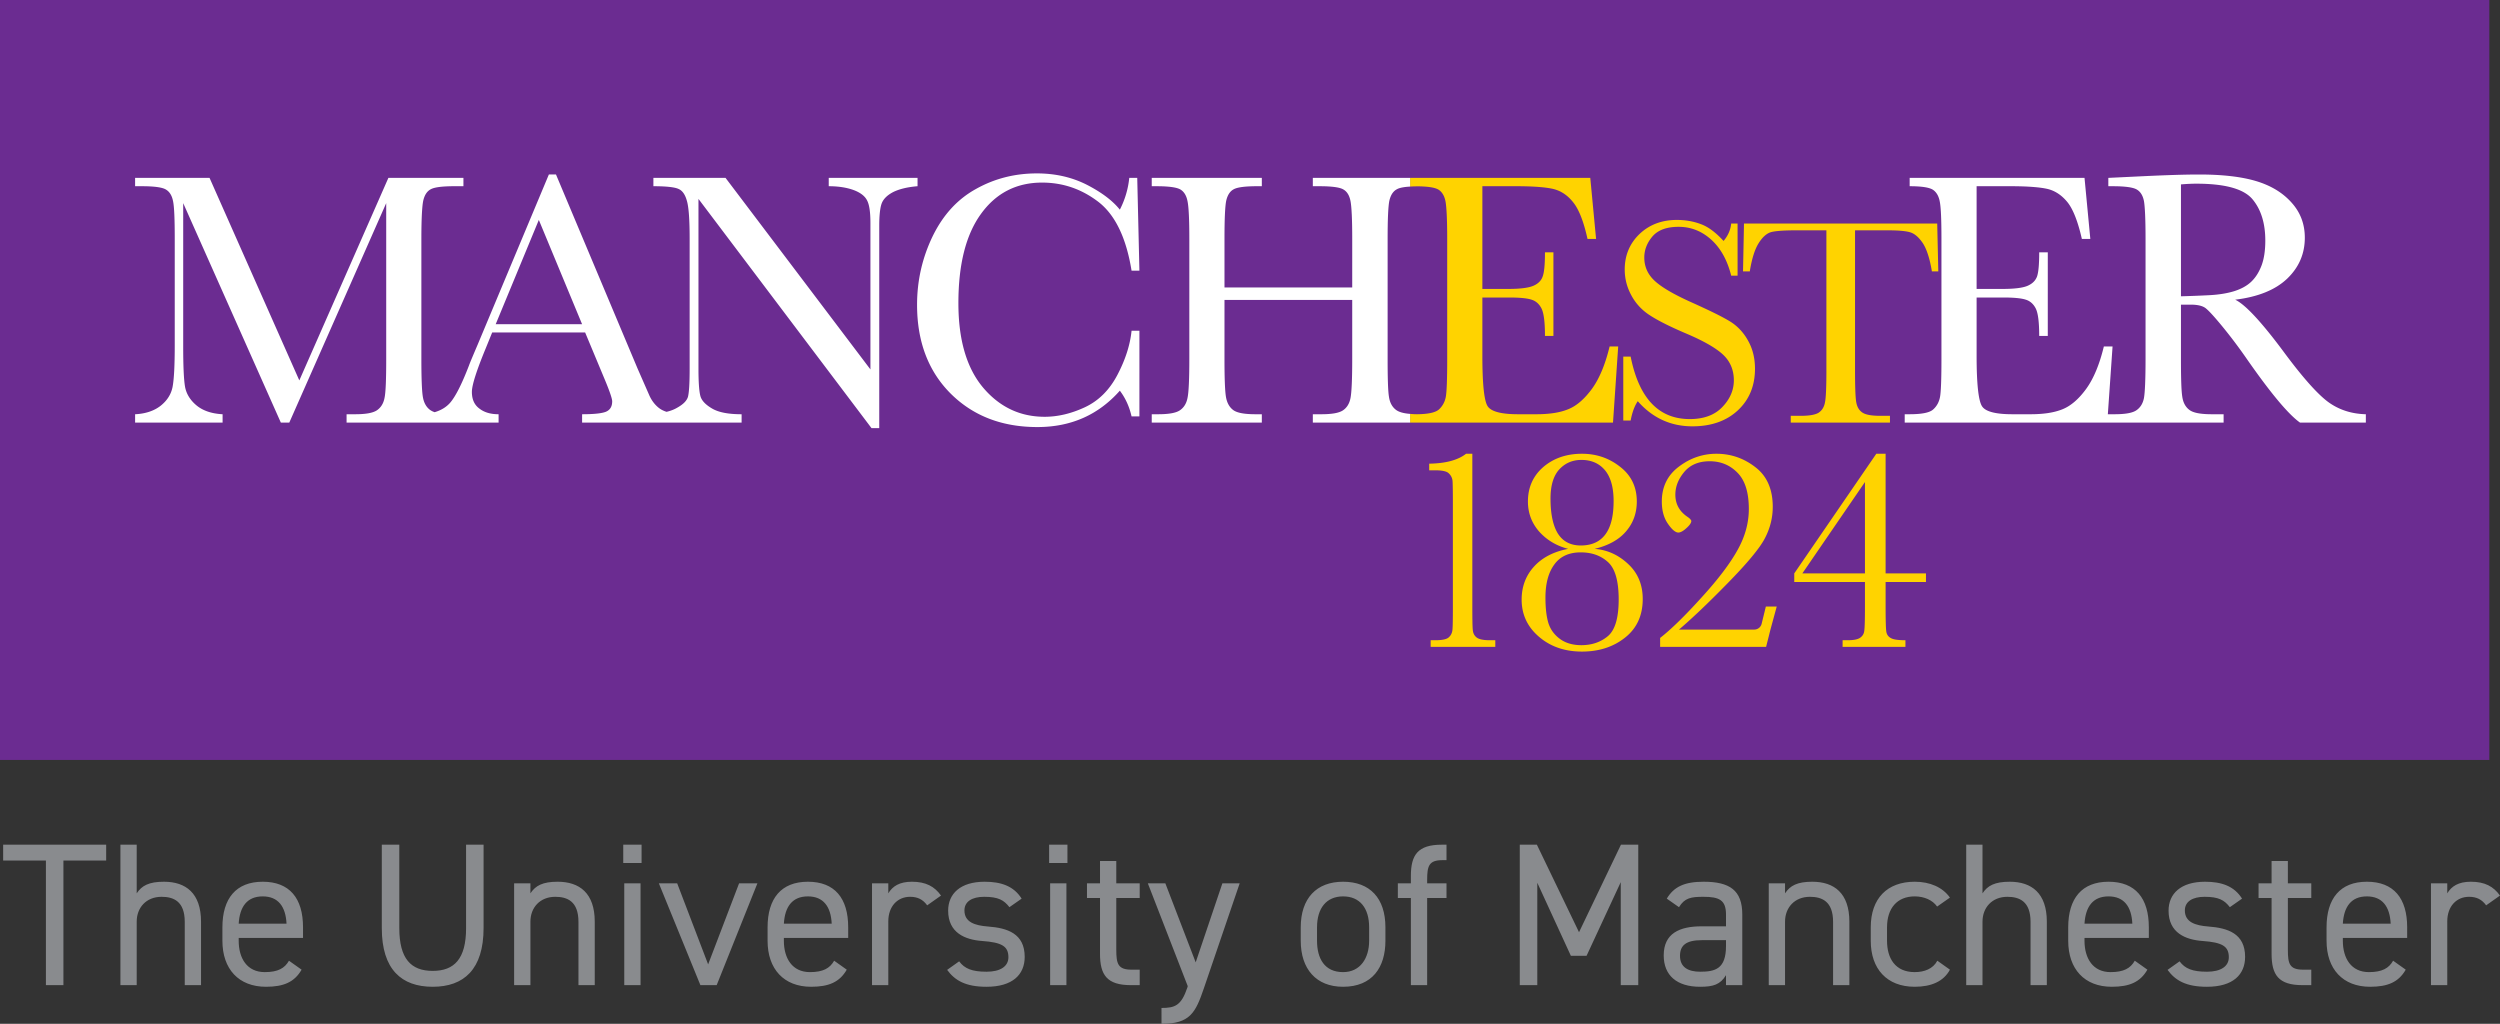
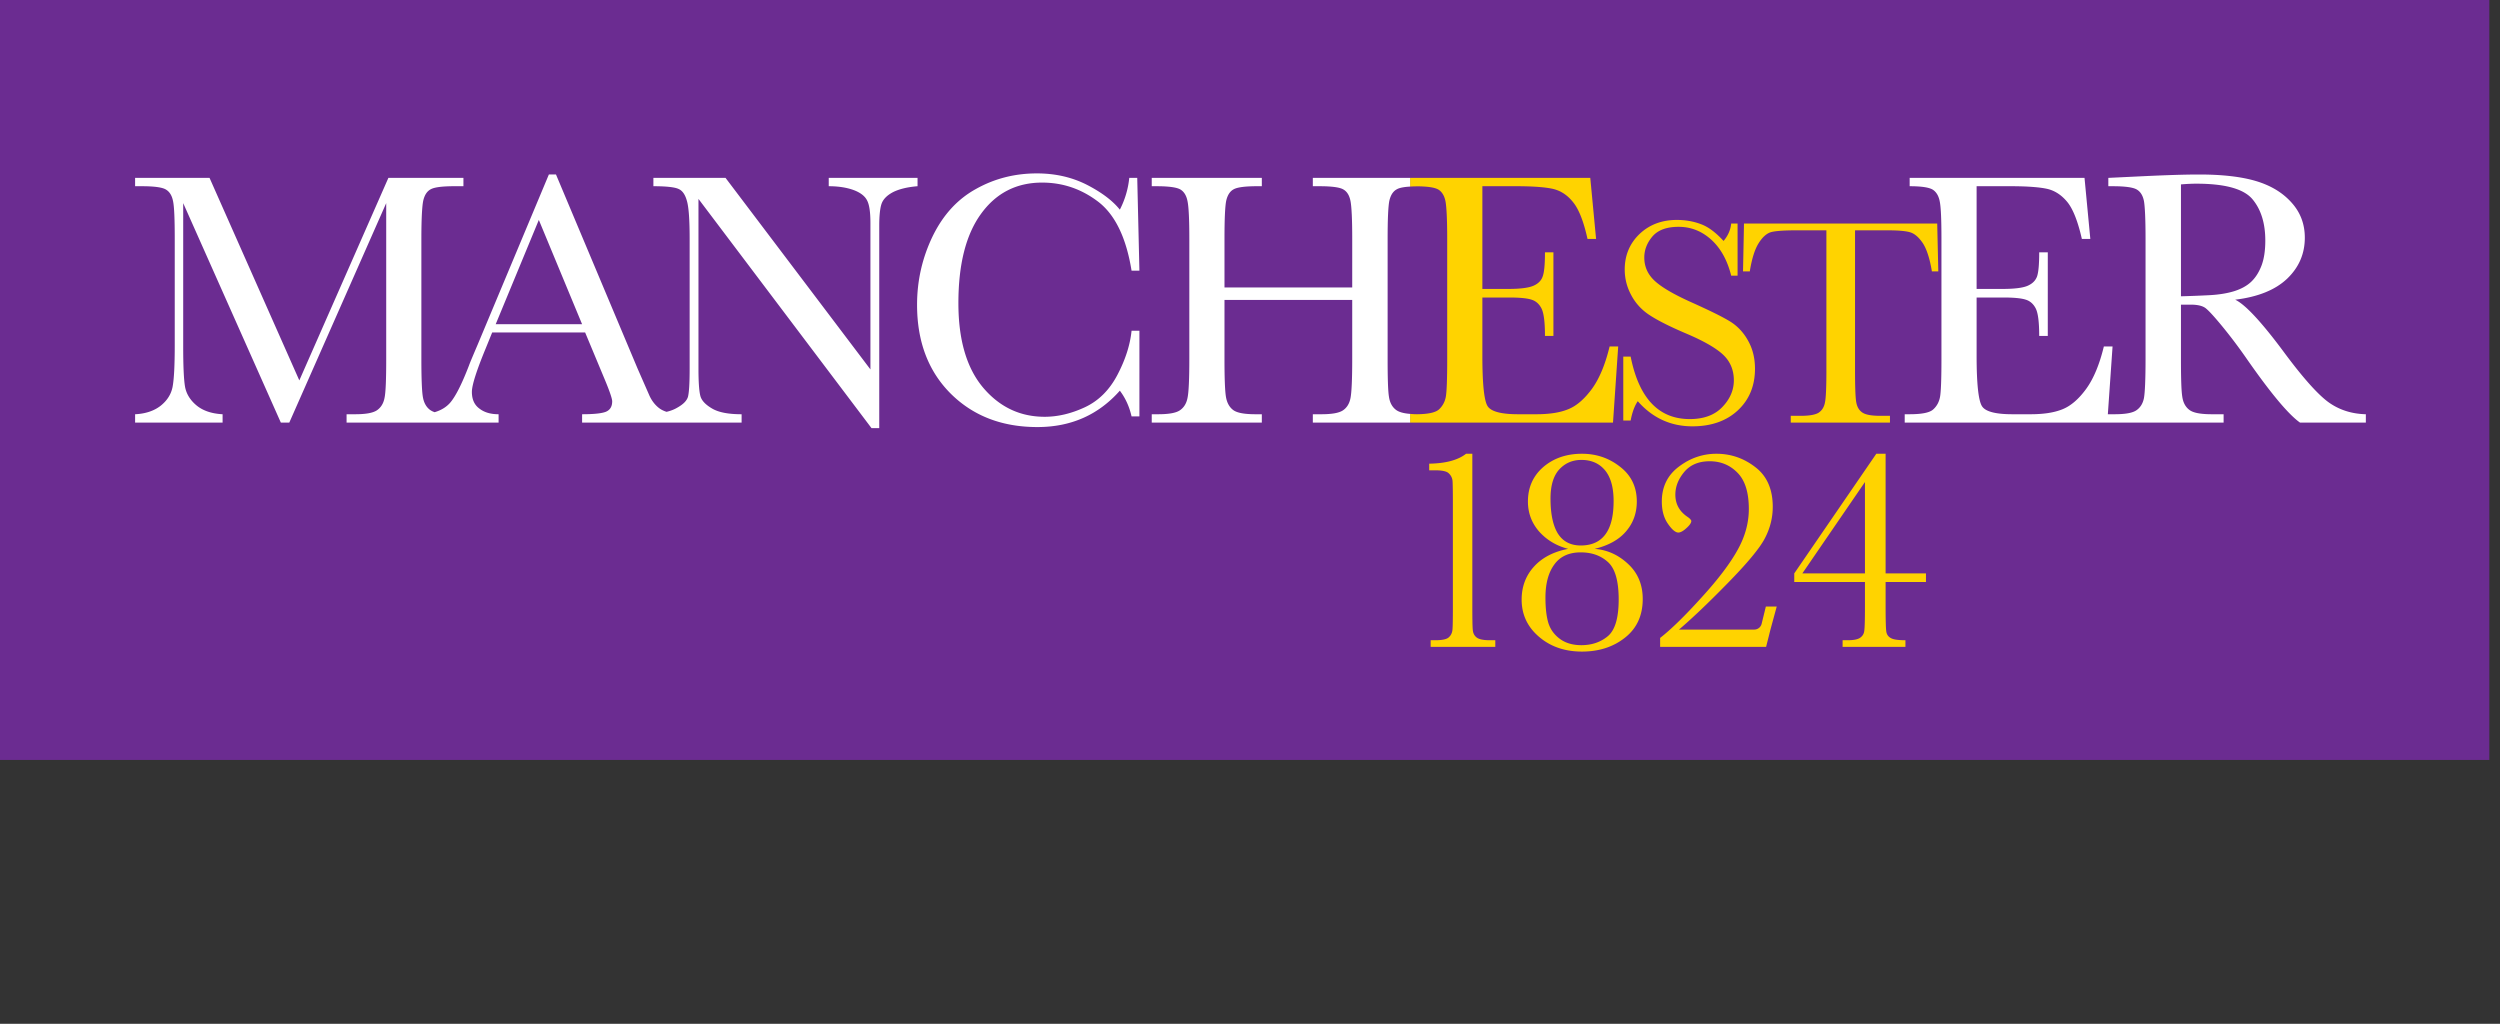
<svg xmlns="http://www.w3.org/2000/svg" width="586.036" height="240" viewBox="0 0 586.036 240">
  <rect x="0" y="0" width="586.036" height="240" fill="#333333" stroke="none" />
  <path fill="#6b2c91" d="M0 0h583.538v178.14H0z" />
-   <path d="M.741 201.728h10.02v29.204h4.105v-29.204h10.02v-3.72H.74v3.72zm37.7 4.963c-3.533 0-5.202.907-6.396 2.72v-11.404h-3.818v32.925h3.818v-14.888c0-3.292 2.243-5.82 5.823-5.82 2.815 0 5.439 1.048 5.439 5.867v14.841h3.817v-14.888c0-6.68-3.578-9.353-8.683-9.353zm23.143 0c-6.252 0-9.449 3.914-9.449 10.689v3.15c0 6.632 3.818 10.784 10.212 10.784 4.152 0 6.68-1.098 8.352-4.009l-2.96-2.1c-1.002 1.766-2.576 2.673-5.678 2.673-4.151 0-6.108-3.245-6.108-7.347v-.67h15.08v-2.481c0-6.825-3.15-10.69-9.45-10.69zm-5.631 9.829c.24-3.96 1.957-6.393 5.63-6.393 3.627 0 5.392 2.387 5.583 6.393H55.953zm53.303 1.05c0 7.207-2.767 10.02-7.826 10.02-5.057 0-7.826-2.813-7.826-10.02v-19.563H89.5v19.564c0 9.687 4.628 13.743 11.929 13.743s11.93-4.056 11.93-13.79v-19.517h-4.104v19.564zm21.477-10.88c-3.532 0-5.202.908-6.395 2.72v-2.337h-3.818v23.859h3.818v-14.888c0-3.292 2.243-5.82 5.823-5.82 2.814 0 5.438 1.048 5.438 5.867v14.841h3.818v-14.888c0-6.68-3.578-9.353-8.684-9.353zm15.604 24.242h3.817v-23.86h-3.817v23.86zm-.24-28.631h4.297v-4.294h-4.297v4.294zm19.9 23.762l-7.253-18.99h-4.295l9.735 23.859H168l9.544-23.86h-4.295l-7.253 18.991zm23.384-19.372c-6.25 0-9.449 3.914-9.449 10.689v3.15c0 6.632 3.818 10.784 10.212 10.784 4.15 0 6.68-1.098 8.35-4.009l-2.957-2.1c-1.003 1.766-2.578 2.673-5.68 2.673-4.151 0-6.107-3.245-6.107-7.347v-.67h15.079v-2.481c0-6.825-3.15-10.69-9.448-10.69zm-5.631 9.829c.238-3.96 1.956-6.393 5.63-6.393 3.627 0 5.394 2.387 5.584 6.393H183.75zm30.017-9.83c-2.912 0-4.534 1.05-5.535 2.72v-2.337h-3.818v23.859h3.818v-14.935c0-3.58 2.193-5.774 5.105-5.774 1.766 0 3.005.62 4.008 2.003l3.245-2.29c-1.527-2.147-3.578-3.245-6.823-3.245zm17.848 10.499c-3.15-.238-5.535-1.051-5.535-3.77 0-2.1 1.812-3.196 4.628-3.196 3.292 0 4.628.764 5.917 2.432l2.863-2.003c-1.862-2.96-4.819-3.961-8.685-3.961-5.677 0-8.54 2.816-8.54 6.774 0 5.204 3.96 6.825 7.968 7.113 4.63.334 6.156 1.239 6.156 3.817 0 2.147-1.909 3.389-5.106 3.389-3.436 0-5.154-.717-6.443-2.434l-2.815 2.002c1.813 2.482 4.342 3.962 9.21 3.962 6.156 0 8.972-2.863 8.972-7.016 0-5.488-4.105-6.774-8.59-7.109zm14.316-14.888h4.293v-4.294h-4.293v4.294zm.238 28.631h3.817v-23.86h-3.817v23.86zm15.508-29.107h-3.818v5.248h-3.054v3.435h3.054v13.077c0 4.962 1.624 7.347 7.254 7.347h2.052v-3.627h-1.909c-3.197 0-3.58-1.383-3.58-4.677v-12.12h5.49v-3.435h-5.49v-5.248zm18.612 23.762l-7.11-18.514h-4.105l9.353 24.097-.094.335c-1.433 4.246-2.912 4.772-6.061 4.772V240c6.68 0 7.97-2.578 9.925-8.304l8.399-24.623h-4.056l-6.251 18.514zm34.55-18.896c-6.251 0-9.925 3.914-9.925 10.689v3.15c0 6.585 3.58 10.784 9.926 10.784 6.871 0 9.925-4.581 9.925-10.783v-3.151c0-6.825-3.626-10.69-9.925-10.69zm6.109 13.84c0 4.055-2.053 7.347-6.108 7.347-4.39 0-6.108-3.245-6.108-7.347v-3.151c0-4.484 2.196-7.253 6.108-7.253 3.911 0 6.108 2.719 6.108 7.253v3.15zm9.782-15.176v1.718h-3.054v3.435h3.054v20.424h3.817v-20.424h4.534v-3.435h-4.534v-.764c0-3.292.382-4.678 3.58-4.678h.954v-3.624h-1.098c-5.63 0-7.253 2.385-7.253 7.348zm39.417 13.17l-9.879-20.518h-4.008v32.925h4.105v-24.003l7.873 17.131h3.674l8.017-17.272v24.144h4.105v-32.925h-4.058l-9.83 20.518zm29.207-11.834c-4.534 0-6.969 1.192-8.637 3.961l2.863 2.003c1.336-2.194 2.863-2.432 5.727-2.432 3.72 0 5.294.764 5.294 4.15v2.769h-5.676c-5.25 0-8.924 1.668-8.924 6.824 0 4.628 3.007 7.348 8.542 7.348 3.101 0 4.725-.526 6.058-2.72v2.338h3.818v-16.56c0-5.725-3.004-7.681-9.065-7.681zm5.247 15.079c0 5.345-2.528 6.014-6.058 6.014-2.816 0-4.725-1.051-4.725-3.724 0-2.384 1.336-3.673 5.107-3.673h5.676v1.383zm20.236-15.08c-3.533 0-5.204.908-6.396 2.72v-2.337h-3.817v23.859h3.817v-14.888c0-3.292 2.244-5.82 5.823-5.82 2.816 0 5.439 1.048 5.439 5.867v14.841h3.817v-14.888c0-6.68-3.58-9.353-8.683-9.353zm24.003 3.437c2.197 0 4.2.86 5.25 2.387l3.005-2.103c-1.718-2.431-4.675-3.72-8.255-3.72-6.443 0-10.307 3.914-10.307 10.689v3.15c0 6.585 3.77 10.784 10.307 10.784 3.865 0 6.778-1.24 8.255-4.009l-2.957-2.1c-1.004 1.91-3.054 2.673-5.298 2.673-4.58 0-6.49-3.245-6.49-7.347v-3.151c0-4.484 2.385-7.253 6.49-7.253zm22.286-3.436c-3.533 0-5.201.907-6.396 2.72v-11.404h-3.818v32.925h3.818v-14.888c0-3.292 2.243-5.82 5.823-5.82 2.813 0 5.439 1.048 5.439 5.867v14.841h3.817v-14.888c0-6.68-3.577-9.353-8.683-9.353zm23.143 0c-6.25 0-9.447 3.914-9.447 10.689v3.15c0 6.632 3.817 10.784 10.21 10.784 4.152 0 6.684-1.098 8.352-4.009l-2.958-2.1c-1 1.766-2.578 2.673-5.679 2.673-4.152 0-6.108-3.245-6.108-7.347v-.67h15.08v-2.481c0-6.825-3.149-10.69-9.45-10.69zm-5.63 9.829c.238-3.96 1.956-6.393 5.63-6.393 3.63 0 5.394 2.387 5.585 6.393h-11.215zm29.06.669c-3.148-.238-5.535-1.051-5.535-3.77 0-2.1 1.815-3.196 4.628-3.196 3.295 0 4.63.764 5.92 2.432l2.86-2.003c-1.859-2.96-4.819-3.961-8.683-3.961-5.68 0-8.543 2.816-8.543 6.774 0 5.204 3.962 6.825 7.97 7.113 4.628.334 6.155 1.239 6.155 3.817 0 2.147-1.908 3.389-5.104 3.389-3.435 0-5.156-.717-6.442-2.434l-2.816 2.002c1.811 2.482 4.343 3.962 9.209 3.962 6.157 0 8.97-2.863 8.97-7.016 0-5.488-4.102-6.774-8.589-7.109zm18.612-15.364h-3.817v5.248h-3.054v3.435h3.054v13.077c0 4.962 1.623 7.347 7.253 7.347h2.052v-3.627h-1.908c-3.198 0-3.58-1.383-3.58-4.677v-12.12h5.488v-3.435h-5.488v-5.248zm18.518 4.866c-6.252 0-9.45 3.914-9.45 10.689v3.15c0 6.632 3.818 10.784 10.213 10.784 4.15 0 6.678-1.098 8.35-4.009l-2.958-2.1c-1.004 1.766-2.578 2.673-5.68 2.673-4.152 0-6.107-3.245-6.107-7.347v-.67h15.079v-2.481c0-6.825-3.151-10.69-9.447-10.69zm-5.632 9.829c.238-3.96 1.955-6.393 5.632-6.393 3.624 0 5.391 2.387 5.582 6.393h-11.214zm30.014-9.83c-2.91 0-4.531 1.05-5.535 2.72v-2.337h-3.818v23.859h3.818v-14.935c0-3.58 2.196-5.774 5.106-5.774 1.765 0 3.007.62 4.009 2.003l3.245-2.29c-1.527-2.147-3.58-3.245-6.825-3.245z" fill="#898b8e" />
  <path d="M379.328 81.214h-2.011c-1.02 4.22-2.408 7.563-4.165 9.97-1.784 2.409-3.625 3.995-5.58 4.76-1.926.793-4.419 1.161-7.45 1.161h-4.249c-3.852 0-6.204-.595-7.082-1.785-.878-1.19-1.303-5.183-1.303-11.982V69.741h6.289c2.464 0 4.22.17 5.24.51 1.02.312 1.813 1.02 2.351 2.096.539 1.105.794 3.23.794 6.402h1.982V59.147h-1.982c0 2.804-.17 4.702-.539 5.665-.34.992-1.076 1.7-2.18 2.181-1.134.482-3.088.737-5.864.737h-6.09V43.652h7.959c3.994 0 6.912.227 8.696.652 1.813.453 3.371 1.5 4.674 3.172 1.332 1.671 2.437 4.532 3.315 8.527h2.011l-1.36-14.306H330.55v2.04a34.482 34.482 0 0 1 1.84-.057c2.437.029 4.023.283 4.845.794.85.566 1.416 1.53 1.643 2.917.226 1.36.368 4.25.368 8.612V84.13c0 4.788-.113 7.79-.34 8.952-.227 1.161-.765 2.124-1.586 2.89-.822.736-2.521 1.104-5.127 1.132-.595 0-1.134-.028-1.643-.085v2.04h47.56l1.219-17.846zM407.4 96.17c2.663-2.492 3.994-5.75 3.994-9.744 0-2.521-.566-4.73-1.671-6.657-1.077-1.926-2.55-3.456-4.363-4.532-1.84-1.105-4.759-2.521-8.781-4.334-4.192-1.87-7.082-3.57-8.696-5.07-1.615-1.502-2.437-3.315-2.437-5.468 0-1.813.652-3.456 1.927-4.957 1.303-1.502 3.342-2.238 6.118-2.238 2.918 0 5.468 1.02 7.705 3.06 2.21 2.039 3.74 4.843 4.618 8.384h1.5V52.405h-1.5c-.142 1.473-.737 2.833-1.785 4.08-1.841-2.012-3.626-3.343-5.382-3.967-1.728-.651-3.598-.963-5.58-.963-3.513 0-6.43 1.105-8.754 3.315-2.294 2.209-3.455 4.985-3.455 8.3 0 2.18.538 4.248 1.614 6.175 1.048 1.926 2.55 3.484 4.448 4.674 1.897 1.218 4.73 2.634 8.47 4.22 4.192 1.785 7.081 3.485 8.667 5.042 1.587 1.559 2.38 3.541 2.38 5.864s-.907 4.42-2.72 6.289c-1.784 1.87-4.334 2.804-7.62 2.804-7.28 0-11.897-4.872-13.851-14.645h-1.728v14.985h1.728c.368-1.954.934-3.456 1.67-4.532 3.428 3.909 7.706 5.892 12.805 5.892 4.447 0 8.016-1.275 10.679-3.768zm46.711-43.765h-45.295l-.226 11.217h1.586c.481-2.974 1.161-5.155 2.068-6.6.906-1.444 1.898-2.322 2.918-2.606 1.02-.283 3.059-.425 6.062-.425h6.911v32.916c0 3.91-.113 6.402-.34 7.45-.198 1.077-.708 1.87-1.473 2.38-.764.482-2.152.736-4.135.736h-2.408v1.587h23.256v-1.587h-2.266c-2.096 0-3.512-.254-4.277-.821-.765-.538-1.218-1.388-1.388-2.55-.17-1.133-.255-3.54-.255-7.195V53.991h7.506c2.522 0 4.335.142 5.383.454 1.076.311 2.04 1.161 2.974 2.52.906 1.36 1.643 3.57 2.153 6.657h1.501l-.255-11.217zm-107.898 97.077c-.566-.397-.878-.992-.963-1.756-.085-.765-.113-2.606-.113-5.552v-35.806h-1.473c-1.87 1.473-4.759 2.266-8.64 2.323v1.558h1.445c1.615 0 2.663.227 3.144.708.51.482.793 1.048.878 1.7.057.623.085 2.464.085 5.495v24.022c0 3.059-.028 4.928-.113 5.58-.085.623-.34 1.19-.85 1.643-.481.453-1.53.68-3.144.68h-1.105v1.558h15.155v-1.558h-1.303c-1.444 0-2.436-.199-3.003-.595zm27.591-20.82c3.286-.794 5.75-2.182 7.393-4.136 1.672-1.955 2.493-4.278 2.493-6.969 0-3.399-1.303-6.118-3.909-8.13-2.578-2.04-5.552-3.059-8.951-3.059-3.626 0-6.657 1.048-9.065 3.116-2.38 2.068-3.598 4.759-3.598 8.073 0 2.691.879 5.042 2.635 7.054 1.785 1.983 4.05 3.342 6.798 4.05-3.399.652-6.09 2.04-8.016 4.165-1.926 2.124-2.89 4.702-2.89 7.733 0 3.456 1.332 6.373 4.051 8.696 2.691 2.323 6.062 3.485 10.085 3.485 3.965 0 7.336-1.077 10.084-3.258 2.776-2.181 4.164-5.212 4.164-9.065 0-3.342-1.133-6.09-3.427-8.215-2.267-2.124-4.873-3.314-7.847-3.54zm-8.583-3.541c-1.161-1.842-1.756-4.59-1.756-8.243 0-3.06.68-5.326 2.04-6.827 1.387-1.502 3.115-2.238 5.211-2.238 2.352 0 4.193.821 5.553 2.464 1.33 1.643 1.982 4.023 1.982 7.167 0 3.484-.623 6.062-1.926 7.818-1.275 1.728-3.2 2.606-5.779 2.606-2.35 0-4.135-.906-5.325-2.747zm11.727 23.964c-1.671 1.417-3.767 2.153-6.26 2.153-1.983 0-3.654-.481-4.986-1.444-1.33-.964-2.237-2.21-2.719-3.683-.453-1.445-.708-3.456-.708-6.005 0-3.286.68-5.864 2.068-7.762 1.36-1.898 3.427-2.861 6.203-2.861 2.606 0 4.731.765 6.402 2.294 1.672 1.53 2.493 4.448 2.493 8.725 0 4.278-.821 7.139-2.493 8.583zm36.004-2.86a1.787 1.787 0 0 1-1.728 1.359h-17.648c2.833-2.408 6.629-5.977 11.303-10.764 4.674-4.76 7.648-8.328 8.838-10.651 1.218-2.323 1.841-4.788 1.841-7.365 0-4.108-1.36-7.224-4.079-9.292-2.691-2.096-5.75-3.144-9.121-3.144-3.173 0-6.119.991-8.782 3.003-2.69 2.011-4.022 4.759-4.022 8.186 0 2.125.481 3.881 1.445 5.24.934 1.36 1.756 2.04 2.436 2.04.481 0 1.133-.34 1.898-1.048.764-.68 1.133-1.246 1.133-1.643 0-.255-.34-.623-1.02-1.076-1.813-1.275-2.72-2.974-2.72-5.127 0-1.898.709-3.654 2.097-5.326 1.416-1.671 3.399-2.493 5.948-2.493 2.607 0 4.788.907 6.544 2.72 1.756 1.784 2.634 4.617 2.634 8.47 0 3.2-.85 6.402-2.606 9.546-1.728 3.144-4.532 6.883-8.47 11.189-3.909 4.334-7.166 7.507-9.716 9.49v2.096H414l1.02-4.051 1.473-5.41h-2.55l-.99 4.05zm29.064-39.857h-2.182L420.6 134.412v2.011h16.572v5.75c0 3.173-.057 5.128-.17 5.78-.085.679-.454 1.217-1.02 1.586-.567.368-1.53.538-2.89.538h-1.16v1.558h14.73v-1.558c-1.644 0-2.777-.142-3.372-.482-.623-.311-.991-.821-1.104-1.501-.114-.708-.17-2.663-.17-5.92v-5.75h9.46v-2.012h-9.46v-28.044zm-4.844 28.044h-14.674l14.674-21.415v21.415z" fill="#ffd300" />
  <path d="M215.087 41.697h-20.82v1.955c2.266 0 4.192.311 5.779.878 1.614.595 2.69 1.416 3.2 2.436.539.992.794 2.776.794 5.326v34.304l-33.964-44.899h-16.912v1.955c3.06 0 5.043.227 5.92.652.907.396 1.559 1.36 1.955 2.86.425 1.502.624 4.448.624 8.839v30.423c0 3.456-.142 5.665-.397 6.6-.283.935-1.133 1.785-2.578 2.578-.68.396-1.473.708-2.436.935-.708-.227-1.275-.51-1.756-.879-.992-.764-1.813-1.84-2.38-3.2l-2.634-6.006-19.15-45.55h-1.67l-16.657 39.8c-1.218 2.86-1.898 4.476-2.04 4.9-1.727 4.504-3.229 7.422-4.475 8.838-.878.992-2.068 1.728-3.598 2.182a4.016 4.016 0 0 1-1.048-.51c-.934-.68-1.5-1.728-1.728-3.116-.226-1.388-.34-4.363-.34-8.867V56.003c0-4.76.17-7.79.454-9.037.311-1.274.878-2.153 1.756-2.606.878-.481 2.72-.708 5.552-.708h2.096v-1.955h-17.59L70.165 89.174 49.12 41.697H31.67v1.955h1.559c2.889 0 4.787.255 5.637.765.878.51 1.444 1.416 1.7 2.747.283 1.332.396 4.278.396 8.839v24.956c0 4.73-.17 7.988-.51 9.744-.34 1.728-1.275 3.201-2.804 4.42-1.53 1.189-3.541 1.869-5.977 1.982v1.955h20.508v-1.955c-2.662-.141-4.702-.878-6.175-2.124-1.473-1.247-2.351-2.72-2.634-4.363-.283-1.671-.425-4.815-.425-9.404V47.618L65.832 99.06h1.983l22.718-51.442V84.13c0 4.788-.113 7.847-.396 9.15-.255 1.331-.878 2.295-1.813 2.918-.963.623-2.635.906-5.07.906h-2.012v1.955h35.636v-1.955c-1.842 0-3.343-.425-4.505-1.331-1.19-.878-1.756-2.181-1.756-3.91 0-1.586 1.105-5.042 3.286-10.31l1.473-3.626h21.784l4.419 10.594c1.303 3.088 1.926 4.929 1.926 5.552 0 1.218-.482 2.011-1.445 2.436-.963.397-2.832.595-5.609.595v1.955h37.392v-1.955c-3.06 0-5.325-.425-6.855-1.303-1.53-.878-2.464-1.841-2.776-2.86-.312-1.049-.482-3.23-.482-6.516v-39.8l40.565 53.737h1.813V52.915c0-2.436.198-4.192.566-5.212.397-1.048 1.275-1.927 2.663-2.663 1.416-.708 3.314-1.19 5.75-1.388v-1.955zm-98.89 34.304l10.113-24.446 10.141 24.446h-20.253zm128.096-33.199c4.9 0 9.291 1.53 13.2 4.532 3.91 3.031 6.515 8.385 7.762 16.119h1.84l-.509-21.756h-1.87a20.729 20.729 0 0 1-2.21 7.45c-1.699-2.124-4.305-4.079-7.789-5.863-3.484-1.757-7.365-2.635-11.67-2.635-5.185 0-9.944 1.218-14.278 3.655-4.362 2.407-7.733 6.118-10.169 11.132-2.408 5.014-3.626 10.34-3.626 16.005 0 8.64 2.635 15.58 7.875 20.82 5.269 5.24 12.039 7.847 20.339 7.847 7.846 0 14.277-2.833 19.319-8.527 1.331 1.757 2.238 3.768 2.748 6.034h1.84V77.531h-1.84c-.34 3.343-1.445 6.77-3.315 10.34-1.87 3.569-4.419 6.09-7.62 7.591-3.229 1.502-6.373 2.238-9.432 2.238-5.75 0-10.567-2.266-14.447-6.855-3.853-4.589-5.779-11.19-5.779-19.772 0-9.093 1.756-16.062 5.297-20.934 3.541-4.9 8.328-7.337 14.334-7.337zm63.452.85h1.53c2.918 0 4.787.255 5.637.765.878.51 1.416 1.416 1.671 2.747.255 1.332.397 4.278.397 8.839V67.39h-29.942V56.003c0-4.76.142-7.79.425-9.037.312-1.274.878-2.153 1.756-2.606.878-.481 2.72-.708 5.496-.708h1.076v-1.955h-25.806v1.955h1.048c2.918 0 4.788.255 5.666.765.85.51 1.416 1.416 1.671 2.747.283 1.332.425 4.278.425 8.839V84.13c0 4.788-.142 7.847-.425 9.15-.255 1.331-.878 2.295-1.813 2.918-.935.623-2.634.906-5.099.906h-1.473v1.955h25.806v-1.955h-1.473c-2.578 0-4.334-.311-5.24-.991-.907-.68-1.473-1.728-1.7-3.116-.227-1.388-.34-4.363-.34-8.867V70.308h29.942V84.13c0 4.788-.142 7.847-.397 9.15-.255 1.331-.85 2.295-1.784 2.918-.935.623-2.635.906-5.043.906h-2.01v1.955h22.803v-2.04c-1.502-.113-2.606-.425-3.258-.906-.935-.68-1.501-1.728-1.7-3.116-.226-1.388-.311-4.363-.311-8.867V56.003c0-4.76.141-7.79.425-9.037.311-1.274.878-2.153 1.756-2.606.595-.34 1.615-.538 3.088-.623v-2.04h-22.804v1.955zm238.033 50.592c-2.465-1.813-5.892-5.637-10.226-11.472-5.326-7.195-9.178-11.36-11.586-12.52 5.354-.652 9.404-2.295 12.18-4.93 2.777-2.663 4.136-5.864 4.136-9.603 0-3.229-1.048-5.977-3.172-8.3-2.097-2.322-4.873-3.965-8.3-4.985-3.428-1.02-7.875-1.53-13.342-1.53-3.23 0-7.564.142-13.03.397l-8.216.396v1.955h.992c2.89 0 4.787.255 5.665.765.878.51 1.445 1.416 1.7 2.747.227 1.332.368 4.278.368 8.839V84.13c0 4.788-.141 7.847-.368 9.15-.255 1.331-.878 2.295-1.813 2.918-.935.623-2.635.906-5.099.906h-1.558l1.105-15.891h-2.04c-1.02 4.22-2.407 7.563-4.164 9.97-1.756 2.409-3.626 3.995-5.552 4.76-1.955.793-4.447 1.161-7.45 1.161h-4.277c-3.853 0-6.204-.595-7.054-1.785-.878-1.19-1.331-5.183-1.331-11.982V69.741h6.317c2.436 0 4.192.17 5.212.51 1.02.312 1.813 1.02 2.351 2.096.538 1.105.793 3.23.793 6.402h2.012V59.147h-2.012c0 2.804-.17 4.702-.51 5.665-.368.992-1.104 1.7-2.21 2.181-1.104.482-3.058.737-5.863.737h-6.09V43.652h7.96c3.994 0 6.912.227 8.725.652 1.784.453 3.342 1.5 4.673 3.172 1.304 1.671 2.408 4.532 3.315 8.527h1.983l-1.36-14.306h-40.99v1.955c2.777 0 4.59.283 5.44.822.85.566 1.416 1.53 1.643 2.917.254 1.36.368 4.25.368 8.612V84.13c0 4.788-.114 7.79-.34 8.952-.227 1.161-.737 2.124-1.587 2.89-.821.764-2.662 1.132-5.523 1.132h-1.162v1.955h74.755v-1.955H518.5c-2.578 0-4.334-.311-5.24-.991-.936-.68-1.502-1.728-1.7-3.116-.227-1.388-.312-4.363-.312-8.867V71.412h2.266c1.558 0 2.691.255 3.428.765.736.539 2.067 1.983 4.022 4.363a117.256 117.256 0 0 1 5.637 7.478c5.637 8.102 9.83 13.115 12.55 15.042h15.437v-1.955c-3.37-.085-6.317-1.048-8.81-2.861zM517.79 69.203c-2.266.113-4.447.198-6.543.255v-26.23c1.331-.114 2.55-.17 3.597-.17 6.742 0 11.133 1.217 13.173 3.653 2.01 2.408 3.002 5.637 3.002 9.688 0 2.295-.283 4.25-.878 5.835-.595 1.558-1.388 2.833-2.436 3.825-1.02.963-2.38 1.7-4.022 2.21-1.672.509-3.626.82-5.893.934z" fill="#fff" />
</svg>